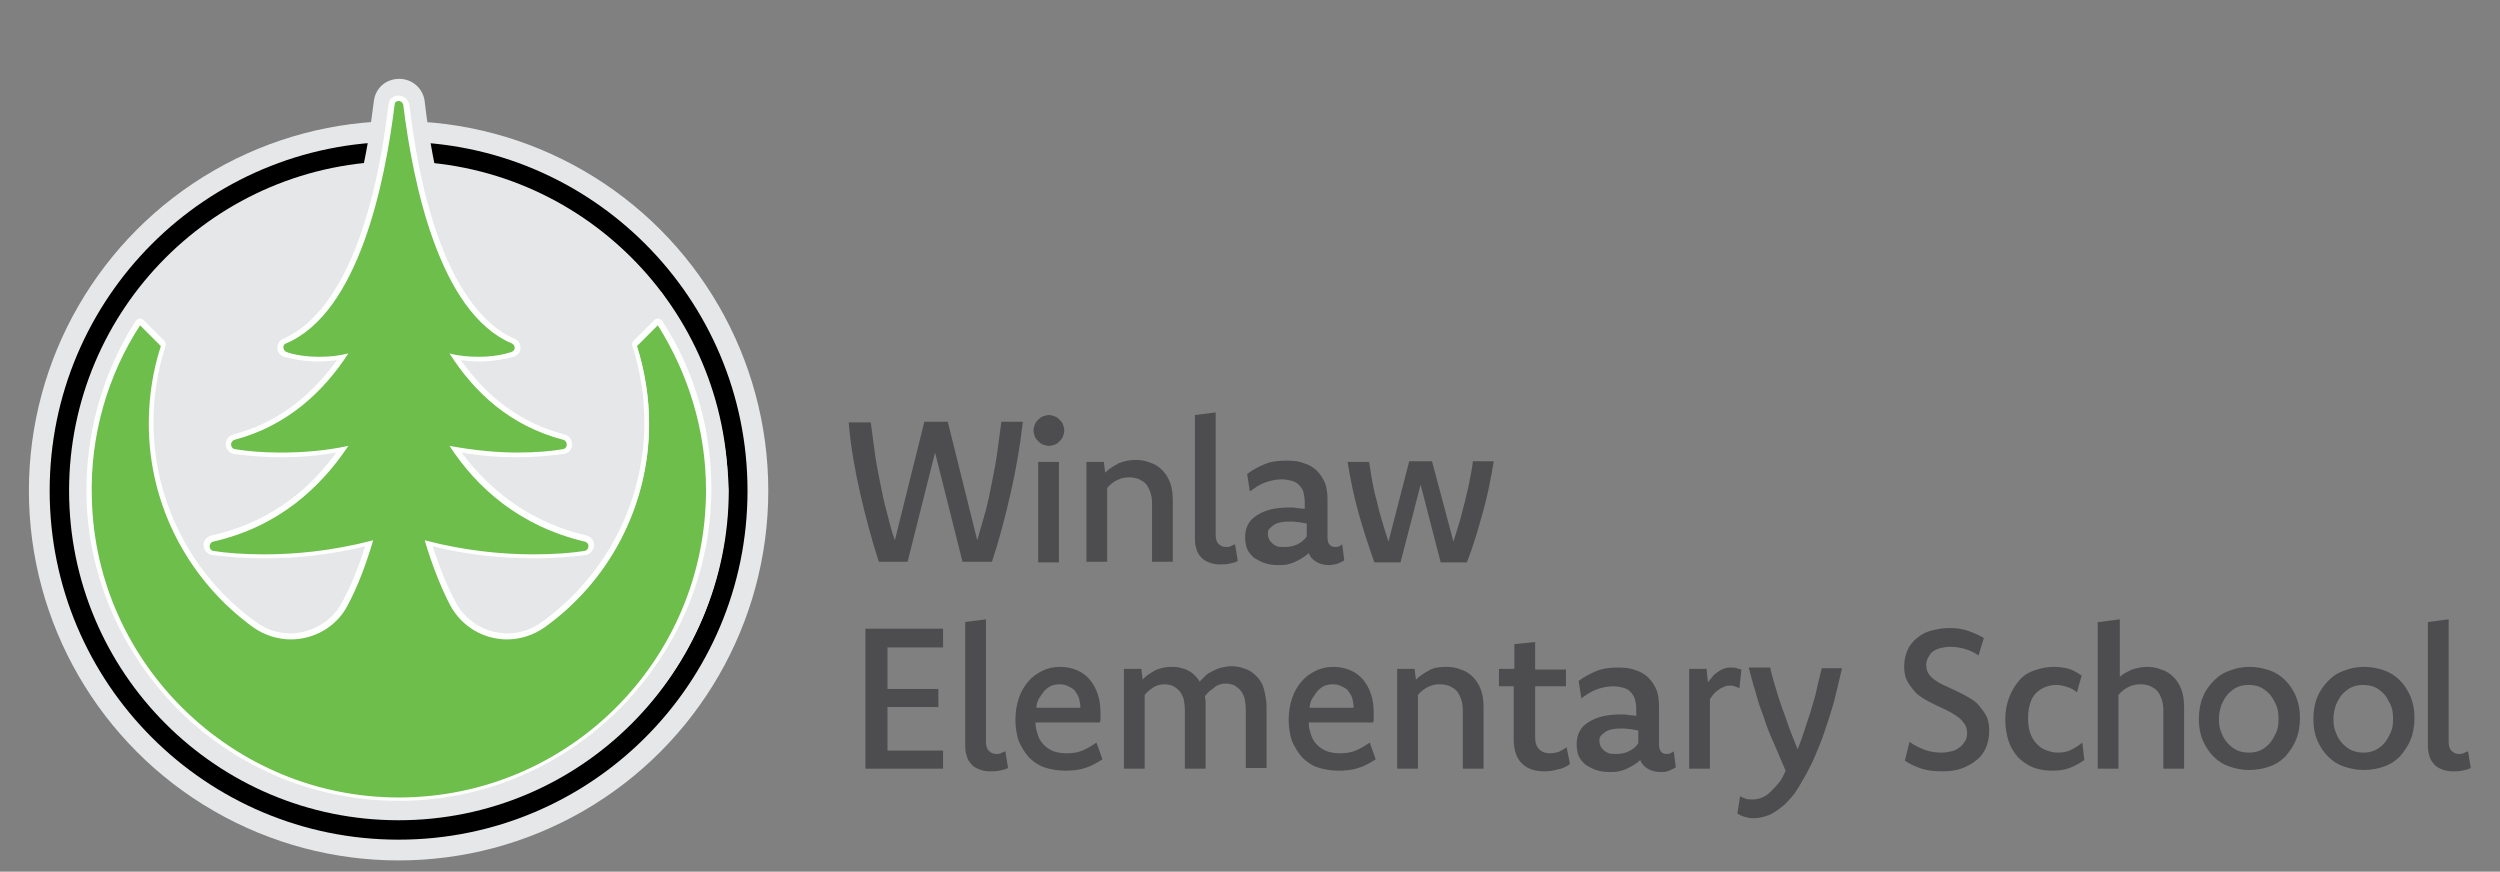
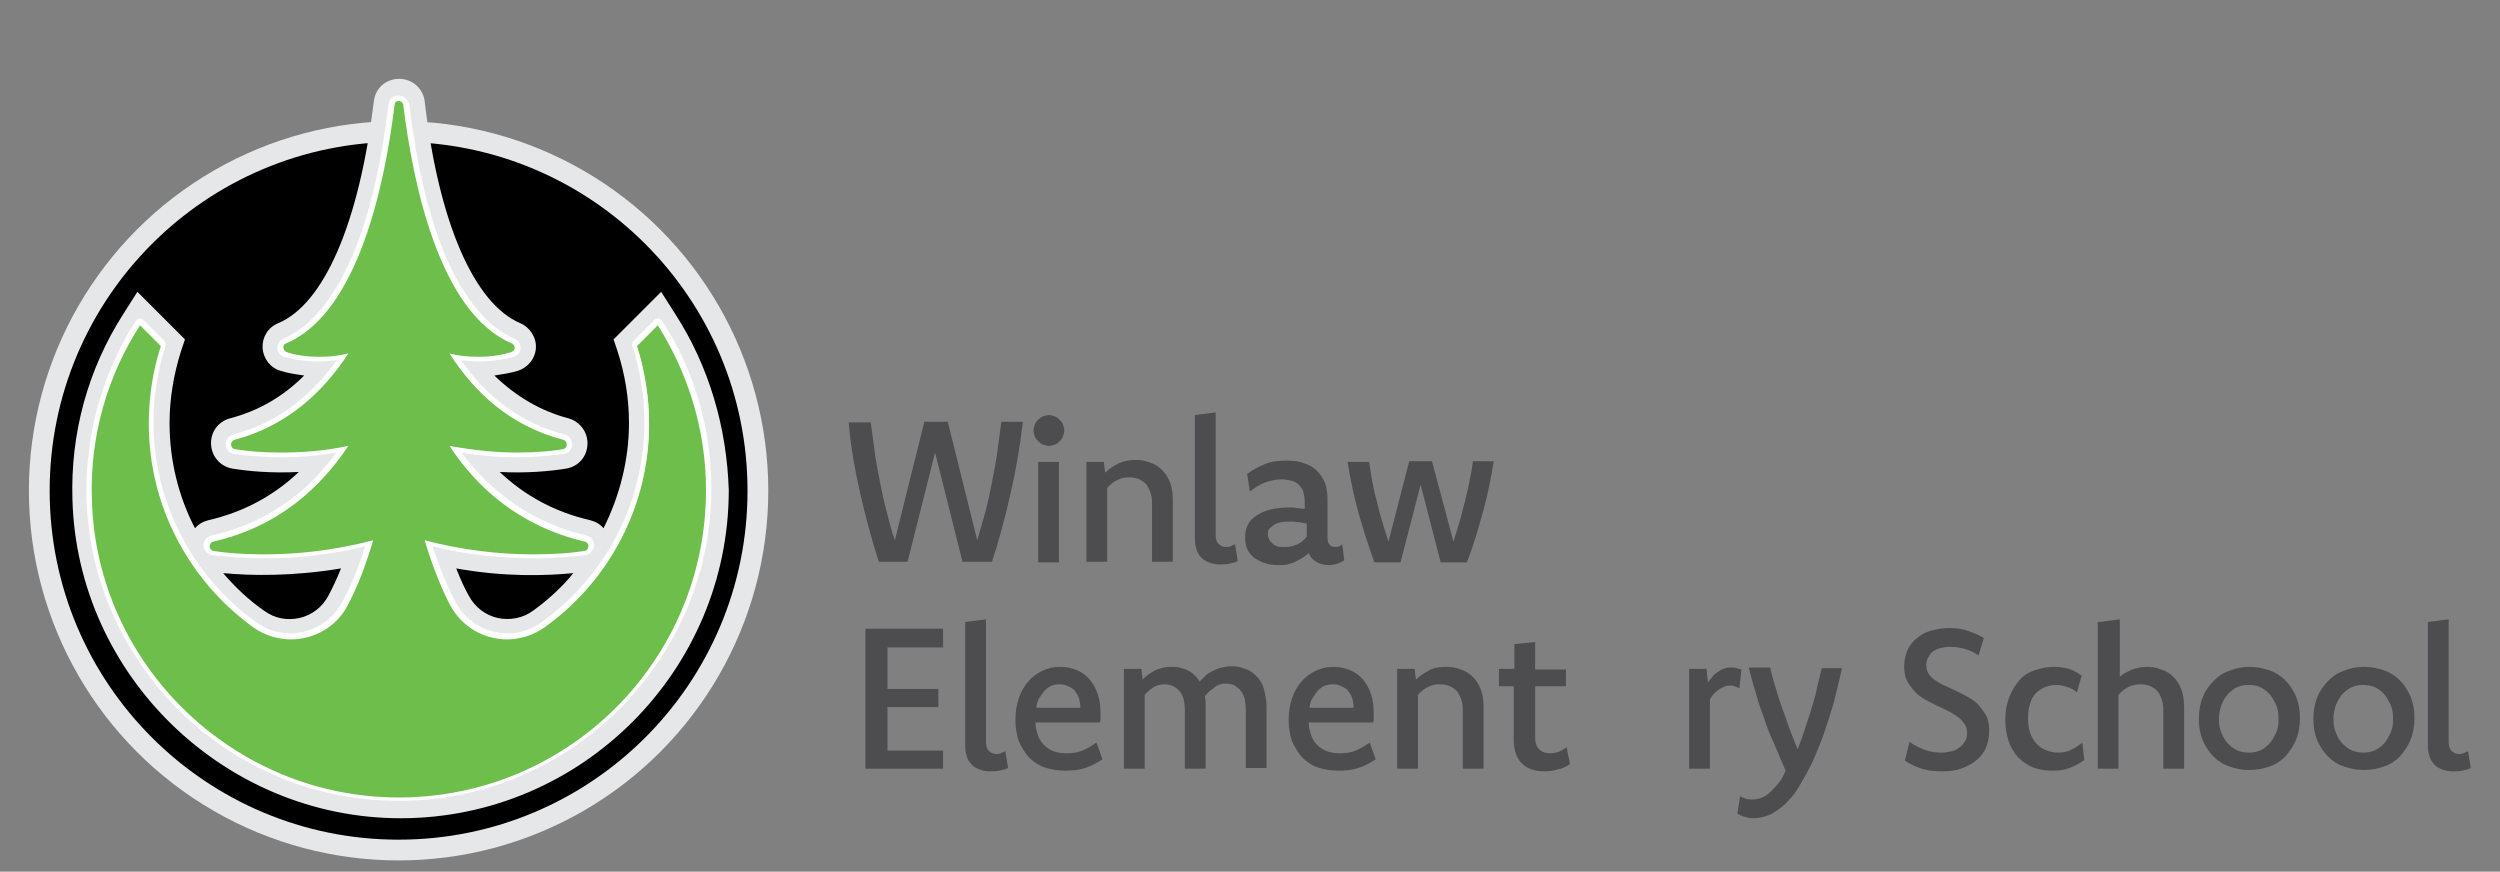
<svg xmlns="http://www.w3.org/2000/svg" width="261px" height="91px" viewBox="0 0 261 91" version="1.1">
  <rect x="0" y="0" width="261" height="91" fill="#808080" stroke="none" />
  <title>winlaw_logo</title>
  <desc>Created with Sketch.</desc>
  <g id="Page-1" stroke="none" stroke-width="1" fill="none" fill-rule="evenodd">
    <g id="Schools" transform="translate(-981, -2897)" fill-rule="nonzero">
      <g id="winlaw_logo" transform="translate(983.528, 2904.812)">
        <g id="Group">
          <circle id="Oval" fill="#E6E7E8" cx="39.085" cy="43.421" r="38.596" />
          <circle id="Oval" fill="#000000" cx="39.085" cy="43.421" r="36.428" />
-           <circle id="Oval" fill="#E6E7E8" cx="39.085" cy="43.421" r="34.401" />
          <path d="M67.963,24.962 L66.494,22.654 L61.53,27.619 L61.949,28.877 C62.719,31.254 63.138,33.772 63.138,36.359 C63.138,40.204 62.159,43.98 60.481,47.336 C60.131,46.917 59.642,46.637 59.083,46.497 C55.447,45.658 52.3,43.98 49.643,41.463 C52.44,41.603 54.818,41.393 56.566,41.113 C57.824,40.903 58.733,39.924 58.803,38.596 C58.873,37.337 58.034,36.219 56.845,35.869 C53.909,35.1 51.321,33.562 49.084,31.394 C49.993,31.254 50.832,31.115 51.531,30.905 C52.58,30.555 53.349,29.646 53.419,28.527 C53.489,27.409 52.79,26.36 51.811,25.94 C46.986,23.913 43.281,15.452 41.812,2.797 C41.672,1.468 40.554,0.42 39.155,0.42 C39.155,0.42 39.155,0.42 39.155,0.42 C37.757,0.42 36.638,1.398 36.498,2.797 C34.96,15.452 31.324,23.913 26.5,25.94 C25.451,26.36 24.822,27.409 24.892,28.527 C24.962,29.646 25.731,30.625 26.779,30.905 C27.409,31.115 28.248,31.254 29.227,31.394 C26.989,33.632 24.402,35.1 21.466,35.869 C20.207,36.219 19.438,37.337 19.508,38.596 C19.578,39.855 20.487,40.903 21.745,41.113 C23.493,41.393 25.871,41.603 28.667,41.463 C26.01,43.98 22.864,45.658 19.228,46.497 C18.669,46.637 18.179,46.917 17.83,47.336 C16.082,43.98 15.173,40.204 15.173,36.359 C15.173,33.841 15.592,31.324 16.361,28.877 L16.781,27.619 L11.817,22.654 L10.348,24.962 C6.642,30.765 4.825,37.407 5.034,44.329 C5.524,62.719 20.906,77.612 39.295,77.612 C39.365,77.612 39.365,77.612 39.435,77.612 C58.244,77.542 73.556,62.159 73.556,43.351 C73.346,36.848 71.528,30.485 67.963,24.962 Z M53.139,55.936 C52.091,56.705 50.762,56.985 49.434,56.705 C48.175,56.426 47.056,55.587 46.427,54.398 C45.938,53.559 45.518,52.58 45.099,51.531 C50.133,52.44 54.468,52.3 57.335,52.021 C56.146,53.489 54.678,54.818 53.139,55.936 Z M33.072,51.531 C32.653,52.58 32.233,53.489 31.744,54.398 C31.115,55.587 29.996,56.426 28.737,56.705 C27.479,56.985 26.15,56.775 25.031,55.936 C23.423,54.818 22.025,53.489 20.766,52.021 C23.703,52.3 28.038,52.37 33.072,51.531 Z" id="Shape" fill="#E6E7E8" />
          <path d="M39.085,75.724 C21.745,75.724 7.202,61.6 6.782,44.26 C6.573,37.757 8.321,31.464 11.817,26.01 C11.886,25.94 11.956,25.871 12.026,25.871 C12.026,25.871 12.026,25.871 12.026,25.871 C12.096,25.871 12.166,25.871 12.236,25.94 L14.404,28.108 C14.474,28.178 14.474,28.318 14.474,28.388 C13.634,30.975 13.215,33.702 13.215,36.428 C13.215,44.749 17.27,52.65 24.053,57.474 C25.171,58.244 26.43,58.663 27.828,58.663 C30.206,58.663 32.443,57.335 33.562,55.237 C34.541,53.489 35.38,51.321 36.079,48.944 C32.513,49.853 28.807,50.273 25.101,50.273 C23.283,50.273 21.466,50.133 19.718,49.923 C19.368,49.853 19.088,49.573 19.088,49.224 C19.088,48.874 19.298,48.525 19.648,48.455 C25.311,47.126 29.856,43.98 33.212,39.085 C31.045,39.505 28.877,39.715 26.779,39.715 C25.171,39.715 23.563,39.575 22.025,39.365 C21.675,39.295 21.396,39.016 21.396,38.666 C21.396,38.316 21.605,37.967 21.955,37.897 C26.57,36.708 30.415,33.841 33.352,29.506 C32.513,29.646 31.744,29.716 30.905,29.716 C29.367,29.716 28.108,29.436 27.339,29.227 C27.059,29.157 26.849,28.877 26.779,28.527 C26.779,28.178 26.919,27.898 27.269,27.758 C34.82,24.612 37.477,10.908 38.456,3.076 C38.526,2.657 38.806,2.377 39.225,2.377 C39.645,2.377 39.924,2.657 39.994,3.076 C40.903,10.908 43.63,24.612 51.182,27.758 C51.461,27.898 51.671,28.178 51.671,28.527 C51.671,28.877 51.461,29.087 51.112,29.227 C50.343,29.436 49.084,29.716 47.546,29.716 C46.707,29.716 45.938,29.646 45.099,29.506 C48.035,33.841 51.811,36.708 56.496,37.897 C56.845,37.967 57.055,38.316 57.055,38.666 C57.055,39.016 56.775,39.295 56.426,39.365 C54.887,39.575 53.279,39.715 51.671,39.715 C49.504,39.715 47.336,39.505 45.238,39.085 C48.595,43.98 53.209,47.126 58.803,48.455 C59.153,48.525 59.432,48.874 59.362,49.224 C59.362,49.573 59.083,49.853 58.733,49.923 C56.985,50.133 55.237,50.273 53.349,50.273 C49.643,50.273 46.008,49.783 42.372,48.944 C43.071,51.321 43.98,53.489 44.889,55.237 C46.008,57.335 48.245,58.663 50.622,58.663 C51.951,58.663 53.279,58.244 54.398,57.474 C61.18,52.58 65.236,44.749 65.236,36.428 C65.236,33.702 64.816,30.975 63.977,28.388 C63.977,28.318 63.977,28.178 64.047,28.108 L66.215,25.94 C66.284,25.871 66.354,25.871 66.424,25.871 C66.424,25.871 66.424,25.871 66.424,25.871 C66.494,25.871 66.564,25.94 66.634,26.01 C69.92,31.184 71.668,37.198 71.668,43.351 C71.668,61.11 57.195,75.584 39.435,75.654 L39.085,75.654 L39.085,75.724 Z" id="Path" fill="#6DBE4B" />
          <path d="M39.085,2.727 C39.295,2.727 39.505,2.867 39.575,3.146 C40.554,11.117 43.281,24.822 50.902,28.038 C51.321,28.248 51.321,28.807 50.832,28.947 C49.993,29.227 48.804,29.436 47.406,29.436 C46.497,29.436 45.448,29.367 44.399,29.087 C46.986,33.142 50.692,36.638 56.286,38.107 C56.775,38.246 56.775,39.016 56.216,39.085 C55.027,39.295 53.419,39.435 51.461,39.435 C49.434,39.435 47.056,39.225 44.399,38.736 C47.266,43.141 51.741,47.126 58.523,48.734 C59.083,48.874 59.013,49.643 58.453,49.713 C57.125,49.923 55.307,50.063 53.139,50.063 C49.993,50.063 46.077,49.713 41.812,48.595 C42.512,50.972 43.421,53.349 44.469,55.377 C45.728,57.684 48.035,58.943 50.413,58.943 C51.741,58.943 53.139,58.523 54.328,57.684 C60.971,52.93 65.236,45.169 65.236,36.428 C65.236,33.562 64.746,30.835 63.977,28.318 L66.145,26.15 C69.291,31.115 71.179,37.058 71.179,43.351 C71.179,61.04 56.915,75.374 39.225,75.444 C39.155,75.444 39.155,75.444 39.085,75.444 C21.815,75.444 7.481,61.53 7.062,44.26 C6.852,37.617 8.74,31.324 12.096,26.15 L14.264,28.318 C13.425,30.905 13.005,33.632 13.005,36.428 C13.005,45.169 17.34,52.93 23.913,57.684 C25.101,58.523 26.5,58.943 27.828,58.943 C30.206,58.943 32.583,57.684 33.772,55.377 C34.89,53.279 35.729,50.972 36.428,48.595 C32.163,49.713 28.248,50.063 25.101,50.063 C22.934,50.063 21.116,49.923 19.787,49.713 C19.228,49.643 19.228,48.874 19.718,48.734 C26.5,47.196 30.905,43.141 33.841,38.736 C31.254,39.295 28.807,39.435 26.779,39.435 C24.892,39.435 23.283,39.295 22.025,39.085 C21.466,39.016 21.466,38.246 21.955,38.107 C27.479,36.638 31.254,33.072 33.841,29.087 C32.723,29.367 31.744,29.436 30.835,29.436 C29.367,29.436 28.178,29.227 27.409,28.947 C26.989,28.807 26.919,28.178 27.339,28.038 C34.96,24.822 37.687,11.117 38.666,3.146 C38.666,2.867 38.876,2.727 39.085,2.727 M39.085,2.168 C38.526,2.168 38.107,2.517 38.037,3.076 C35.869,21.256 30.206,26.22 27.059,27.549 C26.64,27.688 26.43,28.108 26.43,28.527 C26.43,28.947 26.71,29.297 27.129,29.436 C27.898,29.646 29.157,29.926 30.765,29.926 C31.394,29.926 32.023,29.856 32.653,29.786 C29.786,33.772 26.15,36.428 21.815,37.547 C21.326,37.687 21.046,38.107 21.046,38.596 C21.046,39.085 21.466,39.505 21.885,39.575 C23.423,39.785 25.031,39.924 26.71,39.924 C28.667,39.924 30.625,39.785 32.583,39.435 C29.297,43.98 24.892,46.917 19.508,48.105 C19.018,48.245 18.669,48.665 18.739,49.154 C18.739,49.643 19.158,50.063 19.648,50.133 C21.396,50.343 23.214,50.482 25.031,50.482 C28.597,50.482 32.163,50.063 35.589,49.224 C34.89,51.461 34.121,53.349 33.212,55.027 C32.163,57.055 29.996,58.314 27.758,58.314 C26.5,58.314 25.241,57.894 24.192,57.125 C17.48,52.3 13.495,44.539 13.495,36.289 C13.495,33.562 13.914,30.905 14.753,28.318 C14.823,28.108 14.753,27.898 14.613,27.758 L12.446,25.591 C12.376,25.521 12.236,25.451 12.096,25.451 C12.096,25.451 12.026,25.451 12.026,25.451 C11.886,25.451 11.747,25.591 11.607,25.731 C8.111,31.254 6.363,37.617 6.503,44.12 C6.712,52.58 10.278,60.551 16.361,66.564 C22.514,72.507 30.555,75.794 39.085,75.794 L39.225,75.794 C57.125,75.724 71.738,61.11 71.738,43.211 C71.738,36.988 69.99,30.905 66.634,25.731 C66.564,25.591 66.424,25.521 66.215,25.451 C66.215,25.451 66.145,25.451 66.145,25.451 C66.005,25.451 65.865,25.521 65.795,25.591 L63.627,27.758 C63.488,27.898 63.418,28.108 63.488,28.318 C64.327,30.905 64.746,33.562 64.746,36.289 C64.746,44.539 60.761,52.3 54.048,57.125 C53,57.894 51.741,58.314 50.482,58.314 C48.175,58.314 46.077,57.055 45.029,55.027 C44.12,53.349 43.351,51.391 42.651,49.224 C46.077,50.063 49.643,50.482 53.209,50.482 C55.097,50.482 56.915,50.343 58.593,50.133 C59.083,50.063 59.432,49.643 59.502,49.154 C59.502,48.665 59.222,48.245 58.733,48.105 C53.349,46.847 49.014,43.91 45.658,39.435 C47.616,39.785 49.573,39.924 51.531,39.924 C53.209,39.924 54.818,39.785 56.356,39.575 C56.845,39.505 57.195,39.085 57.195,38.596 C57.195,38.107 56.915,37.687 56.426,37.547 C52.021,36.428 48.385,33.772 45.588,29.786 C46.217,29.856 46.847,29.926 47.476,29.926 C49.014,29.926 50.273,29.646 51.112,29.436 C51.531,29.297 51.811,28.947 51.811,28.527 C51.811,28.108 51.601,27.688 51.182,27.549 C48.035,26.22 42.372,21.256 40.204,3.076 C40.064,2.587 39.645,2.168 39.085,2.168 L39.085,2.168 Z" id="Shape" fill="#FFFFFF" />
        </g>
        <g id="Group" transform="translate(86.002, 34.96)" fill="#4D4D4F">
          <g transform="translate(1.398, 21.675)">
            <polygon id="Path" points="8.53 3.146 2.727 3.146 2.727 7.481 8.041 7.481 8.041 9.369 2.727 9.369 2.727 13.914 8.53 13.914 8.53 15.802 0.42 15.802 0.42 1.189 8.53 1.189" />
            <path d="M13.005,12.935 C13.005,13.355 13.075,13.704 13.285,13.914 C13.495,14.124 13.704,14.264 14.054,14.264 C14.264,14.264 14.404,14.264 14.543,14.194 C14.683,14.124 14.823,14.054 15.033,13.984 L15.313,15.732 C15.033,15.872 14.753,15.942 14.404,16.012 C14.054,16.082 13.774,16.082 13.425,16.082 C13.005,16.082 12.656,16.012 12.306,15.872 C11.956,15.732 11.677,15.592 11.467,15.313 C11.257,15.103 11.047,14.753 10.977,14.404 C10.838,14.054 10.838,13.634 10.838,13.145 L10.838,0.489 L13.005,0.21 L13.005,12.935 Z" id="Path" />
            <path d="M25.171,14.823 C24.612,15.173 24.053,15.522 23.353,15.732 C22.724,15.942 22.025,16.012 21.256,16.012 C20.487,16.012 19.718,15.872 19.088,15.662 C18.459,15.452 17.9,15.033 17.48,14.613 C17.061,14.124 16.711,13.565 16.431,12.935 C16.222,12.306 16.082,11.537 16.082,10.698 C16.082,9.859 16.222,9.09 16.431,8.46 C16.641,7.831 16.991,7.202 17.41,6.712 C17.83,6.223 18.319,5.873 18.878,5.594 C19.438,5.314 20.067,5.174 20.766,5.174 C21.396,5.174 22.025,5.314 22.514,5.524 C23.004,5.733 23.493,6.083 23.843,6.503 C24.192,6.922 24.472,7.412 24.682,8.041 C24.892,8.67 24.962,9.299 24.962,10.069 C24.962,10.278 24.962,10.418 24.962,10.558 C24.962,10.698 24.962,10.838 24.892,10.977 L18.179,10.977 L18.179,11.047 C18.179,11.537 18.319,11.956 18.459,12.376 C18.599,12.795 18.809,13.075 19.088,13.355 C19.368,13.634 19.718,13.844 20.067,13.984 C20.487,14.124 20.906,14.194 21.396,14.194 C22.025,14.194 22.584,14.124 23.074,13.914 C23.563,13.704 24.053,13.425 24.542,13.075 L25.171,14.823 Z M22.864,9.439 C22.864,9.09 22.794,8.74 22.724,8.46 C22.654,8.181 22.444,7.901 22.305,7.691 C22.165,7.481 21.885,7.342 21.605,7.202 C21.326,7.062 21.046,6.992 20.696,6.992 C20.347,6.992 20.067,7.062 19.857,7.132 C19.578,7.272 19.368,7.412 19.158,7.621 C18.948,7.831 18.809,8.111 18.599,8.39 C18.389,8.67 18.319,9.02 18.249,9.439 L22.864,9.439 Z" id="Shape" />
            <path d="M27.479,5.384 L29.227,5.384 L29.367,6.503 C29.716,6.083 30.206,5.803 30.695,5.524 C31.184,5.314 31.744,5.174 32.303,5.174 C32.653,5.174 32.932,5.174 33.212,5.244 C33.492,5.314 33.772,5.384 34.051,5.524 C34.331,5.664 34.541,5.803 34.75,6.013 C34.96,6.223 35.17,6.433 35.31,6.712 C35.52,6.503 35.729,6.293 35.939,6.083 C36.149,5.873 36.428,5.733 36.708,5.594 C36.988,5.454 37.268,5.314 37.617,5.244 C37.967,5.174 38.246,5.104 38.596,5.104 C39.085,5.104 39.575,5.174 40.064,5.384 C40.554,5.524 40.903,5.803 41.253,6.153 C41.603,6.503 41.882,6.922 42.022,7.481 C42.162,8.041 42.302,8.67 42.302,9.369 L42.302,15.732 L40.134,15.732 L40.134,9.649 C40.134,9.16 40.064,8.74 39.994,8.39 C39.855,8.041 39.715,7.761 39.505,7.551 C39.295,7.342 39.085,7.202 38.876,7.062 C38.596,6.992 38.386,6.922 38.107,6.922 C37.897,6.922 37.687,6.922 37.477,6.992 C37.268,7.062 37.058,7.132 36.918,7.272 C36.778,7.412 36.568,7.551 36.359,7.691 C36.219,7.831 36.009,8.041 35.869,8.251 C35.869,8.46 35.939,8.6 35.939,8.81 C35.939,9.02 35.939,9.229 35.939,9.439 L35.939,15.802 L33.772,15.802 L33.772,9.719 C33.772,9.229 33.702,8.81 33.632,8.46 C33.492,8.111 33.352,7.831 33.142,7.621 C32.932,7.412 32.723,7.272 32.443,7.132 C32.163,7.062 31.954,6.992 31.674,6.992 C31.324,6.992 30.905,7.062 30.555,7.272 C30.206,7.481 29.856,7.761 29.576,8.111 L29.576,15.802 L27.409,15.802 L27.409,5.384 L27.479,5.384 Z" id="Path" />
            <path d="M53.699,14.823 C53.139,15.173 52.58,15.522 51.881,15.732 C51.252,15.942 50.552,16.012 49.783,16.012 C49.014,16.012 48.245,15.872 47.616,15.662 C46.986,15.452 46.427,15.033 46.008,14.613 C45.588,14.124 45.238,13.565 44.959,12.935 C44.749,12.306 44.609,11.537 44.609,10.698 C44.609,9.859 44.749,9.09 44.959,8.46 C45.169,7.831 45.518,7.202 45.938,6.712 C46.357,6.223 46.847,5.873 47.406,5.594 C47.965,5.314 48.595,5.174 49.294,5.174 C49.923,5.174 50.552,5.314 51.042,5.524 C51.531,5.733 52.021,6.083 52.37,6.503 C52.72,6.922 53,7.412 53.209,8.041 C53.419,8.67 53.489,9.299 53.489,10.069 C53.489,10.278 53.489,10.418 53.489,10.558 C53.489,10.698 53.489,10.838 53.419,10.977 L46.707,10.977 L46.707,11.047 C46.707,11.537 46.847,11.956 46.986,12.376 C47.126,12.795 47.336,13.075 47.616,13.355 C47.895,13.634 48.245,13.844 48.595,13.984 C49.014,14.124 49.434,14.194 49.923,14.194 C50.552,14.194 51.112,14.124 51.601,13.914 C52.091,13.704 52.58,13.425 53.07,13.075 L53.699,14.823 Z M51.391,9.439 C51.391,9.09 51.321,8.74 51.252,8.46 C51.182,8.181 50.972,7.901 50.832,7.691 C50.692,7.481 50.413,7.342 50.133,7.202 C49.853,7.062 49.573,6.992 49.224,6.992 C48.874,6.992 48.595,7.062 48.385,7.132 C48.105,7.272 47.895,7.412 47.686,7.621 C47.476,7.831 47.336,8.111 47.126,8.39 C46.917,8.67 46.847,9.02 46.777,9.439 L51.391,9.439 Z" id="Shape" />
            <path d="M56.006,5.384 L57.754,5.384 L57.894,6.503 C58.314,6.083 58.803,5.803 59.292,5.524 C59.782,5.244 60.411,5.174 61.04,5.174 C61.6,5.174 62.089,5.244 62.579,5.454 C63.068,5.594 63.488,5.873 63.837,6.223 C64.187,6.573 64.467,6.992 64.676,7.551 C64.886,8.111 64.956,8.74 64.956,9.439 L64.956,15.802 L62.788,15.802 L62.788,9.719 C62.788,9.229 62.719,8.81 62.579,8.46 C62.439,8.111 62.299,7.831 62.089,7.621 C61.879,7.412 61.6,7.272 61.32,7.132 C61.04,7.062 60.761,6.992 60.411,6.992 C59.992,6.992 59.572,7.062 59.153,7.272 C58.733,7.481 58.383,7.761 58.104,8.111 L58.104,15.802 L55.936,15.802 L55.936,5.384 L56.006,5.384 Z" id="Path" />
            <path d="M66.564,7.132 L66.564,5.384 L68.172,5.384 L68.172,2.797 L70.34,2.587 L70.34,5.454 L73.556,5.454 L73.556,7.202 L70.34,7.202 L70.34,12.516 C70.34,13.075 70.48,13.495 70.759,13.774 C71.039,14.054 71.389,14.194 71.878,14.194 C72.228,14.194 72.507,14.124 72.787,14.054 C73.067,13.914 73.346,13.774 73.626,13.565 L73.976,15.313 C73.626,15.592 73.207,15.802 72.717,15.872 C72.228,16.012 71.808,16.082 71.319,16.082 C70.27,16.082 69.501,15.802 68.941,15.243 C68.382,14.683 68.102,13.844 68.102,12.725 L68.102,7.202 L66.564,7.202 L66.564,7.132 Z" id="Path" />
-             <path d="M74.885,6.642 C75.444,6.223 76.073,5.873 76.772,5.594 C77.472,5.314 78.241,5.244 79.08,5.244 C79.709,5.244 80.338,5.314 80.828,5.524 C81.317,5.664 81.807,5.943 82.156,6.293 C82.506,6.642 82.786,7.062 82.995,7.551 C83.205,8.041 83.275,8.67 83.275,9.439 L83.275,13.285 C83.275,13.914 83.555,14.264 84.044,14.264 C84.184,14.264 84.394,14.264 84.464,14.194 C84.604,14.124 84.743,14.054 84.813,13.984 L85.023,15.662 C84.813,15.802 84.604,15.872 84.324,16.012 C84.044,16.152 83.765,16.152 83.415,16.152 C82.856,16.152 82.436,16.012 82.086,15.802 C81.737,15.592 81.457,15.313 81.317,14.893 C81.108,15.103 80.898,15.243 80.688,15.382 C80.478,15.522 80.199,15.662 79.919,15.802 C79.639,15.942 79.36,16.012 79.08,16.082 C78.8,16.152 78.451,16.152 78.101,16.152 C77.542,16.152 77.122,16.082 76.703,15.942 C76.283,15.802 75.933,15.592 75.584,15.382 C75.304,15.103 75.024,14.823 74.885,14.474 C74.745,14.124 74.675,13.704 74.675,13.285 C74.675,12.795 74.745,12.376 74.955,11.956 C75.164,11.537 75.444,11.257 75.864,10.977 C76.283,10.698 76.772,10.488 77.332,10.348 C77.891,10.208 78.59,10.138 79.29,10.138 C79.569,10.138 79.849,10.138 80.129,10.208 C80.408,10.208 80.618,10.278 80.898,10.278 L80.898,9.649 C80.898,9.229 80.828,8.81 80.758,8.53 C80.618,8.181 80.478,7.971 80.269,7.761 C80.059,7.551 79.779,7.412 79.499,7.342 C79.22,7.272 78.87,7.202 78.52,7.202 C77.891,7.202 77.262,7.342 76.703,7.551 C76.143,7.761 75.654,8.111 75.164,8.46 L74.885,6.642 Z M81.108,11.817 C80.828,11.747 80.618,11.747 80.338,11.677 C80.059,11.677 79.849,11.607 79.569,11.607 C79.15,11.607 78.8,11.607 78.451,11.677 C78.101,11.747 77.891,11.817 77.681,11.956 C77.472,12.096 77.332,12.236 77.192,12.376 C77.052,12.516 77.052,12.725 77.052,12.935 C77.052,13.145 77.122,13.355 77.192,13.495 C77.262,13.634 77.402,13.774 77.542,13.914 C77.681,14.054 77.891,14.124 78.031,14.194 C78.241,14.264 78.451,14.264 78.73,14.264 C79.29,14.264 79.709,14.194 80.129,13.984 C80.548,13.774 80.898,13.495 81.108,13.145 L81.108,11.817 L81.108,11.817 Z" id="Shape" />
            <path d="M86.491,5.384 L88.239,5.384 L88.379,6.782 C88.589,6.503 88.799,6.293 88.939,6.083 C89.148,5.873 89.358,5.733 89.568,5.594 C89.778,5.454 89.987,5.384 90.197,5.314 C90.407,5.244 90.617,5.244 90.826,5.244 C91.036,5.244 91.246,5.244 91.386,5.314 C91.526,5.384 91.735,5.384 91.875,5.454 L91.666,7.412 C91.526,7.342 91.386,7.272 91.176,7.202 C90.966,7.132 90.826,7.132 90.687,7.132 C90.547,7.132 90.337,7.132 90.197,7.202 C90.057,7.272 89.848,7.342 89.708,7.412 C89.498,7.551 89.358,7.691 89.148,7.831 C88.939,8.041 88.799,8.251 88.589,8.53 L88.589,15.802 L86.421,15.802 L86.421,5.384 L86.491,5.384 Z" id="Path" />
            <path d="M102.363,5.384 C102.154,6.223 101.944,7.132 101.734,8.041 C101.524,8.95 101.245,9.859 100.965,10.698 C100.685,11.537 100.406,12.446 100.056,13.285 C99.706,14.124 99.427,14.893 99.007,15.662 C98.588,16.501 98.168,17.2 97.749,17.9 C97.329,18.599 96.84,19.088 96.35,19.578 C95.861,19.997 95.371,20.347 94.812,20.626 C94.253,20.836 93.693,20.976 93.134,20.976 C92.784,20.976 92.505,20.906 92.225,20.836 C91.945,20.766 91.666,20.626 91.456,20.487 L91.735,18.669 C91.945,18.809 92.155,18.878 92.365,18.948 C92.574,19.018 92.854,19.018 93.064,19.018 C93.414,19.018 93.693,18.948 94.043,18.809 C94.392,18.669 94.672,18.459 94.952,18.179 C95.231,17.9 95.511,17.62 95.791,17.27 C96.07,16.921 96.28,16.501 96.49,16.012 C96.07,15.033 95.651,14.054 95.231,13.075 C94.812,12.166 94.462,11.257 94.183,10.348 C93.833,9.439 93.553,8.6 93.344,7.761 C93.064,6.922 92.854,6.083 92.644,5.244 L94.882,5.244 C95.022,5.943 95.231,6.642 95.441,7.342 C95.651,8.041 95.861,8.74 96.14,9.509 C96.42,10.208 96.63,10.908 96.91,11.677 C97.189,12.446 97.469,13.075 97.749,13.774 C98.028,13.075 98.308,12.306 98.518,11.607 C98.727,10.908 99.007,10.208 99.217,9.439 C99.427,8.74 99.636,8.041 99.776,7.342 C99.916,6.642 100.126,5.943 100.266,5.314 L102.363,5.314 L102.363,5.384 Z" id="Path" />
            <path d="M109.425,13.005 C109.915,13.355 110.474,13.634 111.033,13.844 C111.593,14.054 112.222,14.124 112.781,14.124 C113.131,14.124 113.551,14.054 113.83,13.984 C114.18,13.914 114.39,13.774 114.669,13.565 C114.879,13.425 115.089,13.145 115.229,12.935 C115.368,12.725 115.438,12.376 115.438,12.096 C115.438,11.747 115.368,11.397 115.159,11.117 C114.949,10.838 114.739,10.558 114.39,10.348 C114.11,10.138 113.76,9.929 113.341,9.719 C112.921,9.509 112.572,9.369 112.152,9.16 C111.733,8.95 111.313,8.74 110.964,8.53 C110.614,8.321 110.194,8.041 109.915,7.691 C109.635,7.342 109.355,6.992 109.146,6.573 C108.936,6.153 108.866,5.664 108.866,5.104 C108.866,4.475 109.006,3.916 109.216,3.426 C109.425,2.937 109.775,2.517 110.194,2.168 C110.614,1.818 111.103,1.538 111.663,1.398 C112.222,1.259 112.851,1.119 113.551,1.119 C114.25,1.119 114.879,1.189 115.508,1.398 C116.068,1.608 116.627,1.818 117.186,2.168 L116.627,3.985 C116.138,3.636 115.648,3.426 115.159,3.286 C114.669,3.146 114.11,3.076 113.62,3.076 C113.271,3.076 112.991,3.146 112.642,3.216 C112.362,3.286 112.082,3.426 111.872,3.566 C111.663,3.706 111.523,3.916 111.383,4.195 C111.243,4.405 111.173,4.685 111.173,4.964 C111.173,5.314 111.243,5.664 111.453,5.943 C111.663,6.223 111.872,6.433 112.222,6.642 C112.502,6.852 112.921,7.062 113.271,7.202 C113.69,7.412 114.04,7.551 114.46,7.761 C114.879,7.971 115.299,8.181 115.648,8.39 C115.998,8.6 116.417,8.88 116.697,9.229 C116.977,9.579 117.256,9.929 117.466,10.348 C117.676,10.768 117.746,11.327 117.746,11.886 C117.746,12.516 117.606,13.145 117.396,13.634 C117.186,14.124 116.837,14.613 116.347,14.963 C115.928,15.313 115.368,15.592 114.809,15.802 C114.18,16.012 113.551,16.082 112.851,16.082 C112.082,16.082 111.313,16.012 110.684,15.802 C110.055,15.592 109.425,15.313 108.936,14.963 L109.425,13.005 Z" id="Path" />
            <path d="M127.674,14.893 C127.185,15.243 126.696,15.522 126.136,15.732 C125.577,15.942 124.948,16.012 124.248,16.012 C123.549,16.012 122.85,15.872 122.291,15.662 C121.661,15.382 121.172,15.033 120.752,14.613 C120.333,14.124 119.983,13.565 119.773,12.935 C119.564,12.306 119.424,11.537 119.424,10.698 C119.424,9.789 119.564,9.02 119.843,8.321 C120.123,7.621 120.473,7.062 120.892,6.573 C121.312,6.083 121.871,5.733 122.5,5.524 C123.13,5.314 123.759,5.174 124.458,5.174 C125.017,5.174 125.577,5.244 126.066,5.384 C126.556,5.524 126.975,5.803 127.395,6.083 L126.905,7.831 C126.556,7.551 126.206,7.342 125.857,7.272 C125.507,7.132 125.087,7.062 124.738,7.062 C124.388,7.062 123.969,7.132 123.619,7.272 C123.269,7.412 122.92,7.621 122.64,7.901 C122.361,8.181 122.151,8.53 122.011,9.02 C121.871,9.439 121.801,9.999 121.801,10.558 C121.801,11.117 121.871,11.607 122.011,12.026 C122.151,12.446 122.361,12.865 122.64,13.145 C122.92,13.425 123.2,13.704 123.619,13.844 C123.969,13.984 124.388,14.124 124.878,14.124 C125.437,14.124 125.857,14.054 126.276,13.844 C126.696,13.634 127.045,13.425 127.465,13.075 L127.674,14.893 Z" id="Path" />
            <path d="M129.213,0.489 L131.38,0.21 L131.38,6.223 C131.73,5.873 132.219,5.664 132.639,5.454 C133.128,5.314 133.618,5.174 134.177,5.174 C134.736,5.174 135.226,5.244 135.715,5.454 C136.205,5.594 136.624,5.873 136.974,6.223 C137.323,6.573 137.603,6.992 137.813,7.551 C138.023,8.111 138.093,8.74 138.093,9.439 L138.093,15.802 L135.925,15.802 L135.925,9.719 C135.925,9.229 135.855,8.81 135.715,8.46 C135.575,8.111 135.436,7.831 135.226,7.621 C135.016,7.412 134.736,7.272 134.457,7.132 C134.177,7.062 133.897,6.992 133.548,6.992 C133.128,6.992 132.709,7.062 132.289,7.272 C131.87,7.481 131.52,7.761 131.24,8.111 L131.24,15.802 L129.073,15.802 L129.073,0.489 L129.213,0.489 Z" id="Path" />
            <path d="M144.945,5.174 C145.644,5.174 146.343,5.314 146.972,5.524 C147.602,5.733 148.161,6.083 148.651,6.573 C149.14,7.062 149.49,7.621 149.769,8.251 C150.049,8.95 150.189,9.649 150.189,10.488 C150.189,11.327 150.049,12.166 149.769,12.795 C149.49,13.495 149.07,14.054 148.651,14.543 C148.161,15.033 147.602,15.382 146.972,15.592 C146.343,15.802 145.644,15.942 144.875,15.942 C144.176,15.942 143.476,15.802 142.847,15.592 C142.218,15.382 141.659,15.033 141.169,14.543 C140.68,14.054 140.33,13.495 140.05,12.865 C139.771,12.236 139.631,11.467 139.631,10.628 C139.631,9.789 139.771,8.95 140.05,8.321 C140.33,7.621 140.75,7.062 141.239,6.573 C141.728,6.083 142.288,5.733 142.987,5.524 C143.476,5.314 144.176,5.174 144.945,5.174 Z M144.805,7.062 C144.385,7.062 144.036,7.132 143.686,7.272 C143.337,7.412 142.987,7.691 142.707,7.971 C142.428,8.251 142.218,8.67 142.008,9.09 C141.868,9.509 141.728,9.999 141.728,10.558 C141.728,11.187 141.798,11.677 142.008,12.096 C142.148,12.516 142.428,12.935 142.707,13.215 C142.987,13.495 143.337,13.774 143.686,13.914 C144.036,14.054 144.455,14.124 144.875,14.124 C145.294,14.124 145.644,14.054 145.994,13.914 C146.343,13.774 146.693,13.495 146.972,13.215 C147.252,12.935 147.462,12.516 147.672,12.096 C147.881,11.677 147.951,11.187 147.951,10.628 C147.951,9.999 147.881,9.509 147.672,9.09 C147.462,8.67 147.252,8.251 146.972,7.971 C146.693,7.691 146.343,7.412 145.994,7.272 C145.644,7.132 145.294,7.062 144.805,7.062 Z" id="Shape" />
            <path d="M156.901,5.174 C157.6,5.174 158.3,5.314 158.929,5.524 C159.558,5.733 160.117,6.083 160.607,6.573 C161.096,7.062 161.446,7.621 161.726,8.251 C162.005,8.95 162.145,9.649 162.145,10.488 C162.145,11.327 162.005,12.166 161.726,12.795 C161.446,13.495 161.026,14.054 160.607,14.543 C160.117,15.033 159.558,15.382 158.929,15.592 C158.3,15.802 157.6,15.942 156.831,15.942 C156.132,15.942 155.433,15.802 154.804,15.592 C154.174,15.382 153.615,15.033 153.125,14.543 C152.636,14.054 152.286,13.495 152.007,12.865 C151.727,12.236 151.587,11.467 151.587,10.628 C151.587,9.789 151.727,8.95 152.007,8.321 C152.286,7.621 152.706,7.062 153.195,6.573 C153.685,6.083 154.244,5.733 154.943,5.524 C155.433,5.314 156.132,5.174 156.901,5.174 Z M156.761,7.062 C156.342,7.062 155.992,7.132 155.643,7.272 C155.293,7.412 154.943,7.691 154.664,7.971 C154.384,8.251 154.174,8.67 153.964,9.09 C153.825,9.509 153.685,9.999 153.685,10.558 C153.685,11.187 153.755,11.677 153.964,12.096 C154.104,12.516 154.384,12.935 154.664,13.215 C154.943,13.495 155.293,13.774 155.643,13.914 C155.992,14.054 156.412,14.124 156.831,14.124 C157.251,14.124 157.6,14.054 157.95,13.914 C158.3,13.774 158.649,13.495 158.929,13.215 C159.209,12.935 159.418,12.516 159.628,12.096 C159.838,11.677 159.908,11.187 159.908,10.628 C159.908,9.999 159.838,9.509 159.628,9.09 C159.418,8.67 159.209,8.251 158.929,7.971 C158.649,7.691 158.3,7.412 157.95,7.272 C157.6,7.132 157.181,7.062 156.761,7.062 Z" id="Shape" />
            <path d="M165.711,12.935 C165.711,13.355 165.781,13.704 165.991,13.914 C166.201,14.124 166.41,14.264 166.76,14.264 C166.97,14.264 167.11,14.264 167.249,14.194 C167.389,14.124 167.529,14.054 167.739,13.984 L168.018,15.732 C167.739,15.872 167.459,15.942 167.11,16.012 C166.76,16.082 166.48,16.082 166.131,16.082 C165.711,16.082 165.362,16.012 165.012,15.872 C164.662,15.732 164.383,15.592 164.173,15.313 C163.963,15.103 163.753,14.753 163.683,14.404 C163.544,14.054 163.544,13.634 163.544,13.145 L163.544,0.489 L165.711,0.21 L165.711,12.935 Z" id="Path" />
          </g>
          <g>
            <path d="M18.249,1.328 C17.97,3.776 17.55,6.223 16.991,8.67 C16.431,11.117 15.802,13.565 15.033,15.872 L11.956,15.872 L9.09,4.475 L6.223,15.872 L3.216,15.872 C2.447,13.495 1.818,11.117 1.259,8.67 C0.699,6.223 0.28,3.776 0.07,1.328 L2.377,1.328 C2.517,2.377 2.657,3.426 2.797,4.475 C2.937,5.524 3.146,6.573 3.356,7.621 C3.566,8.67 3.776,9.719 4.055,10.698 C4.335,11.747 4.545,12.725 4.894,13.634 L7.971,1.259 L10.418,1.259 L13.495,13.634 C13.774,12.656 14.054,11.677 14.334,10.698 C14.613,9.719 14.823,8.6 15.033,7.551 C15.243,6.503 15.452,5.454 15.592,4.405 C15.732,3.356 15.872,2.307 16.012,1.259 L18.249,1.259 L18.249,1.328 Z" id="Path" />
            <path d="M20.976,0.559 C21.186,0.559 21.396,0.629 21.605,0.699 C21.815,0.769 21.955,0.909 22.095,1.049 C22.235,1.189 22.374,1.328 22.444,1.538 C22.514,1.748 22.584,1.958 22.584,2.168 C22.584,2.377 22.514,2.587 22.444,2.797 C22.374,3.007 22.235,3.146 22.095,3.286 C21.955,3.426 21.815,3.566 21.605,3.636 C21.396,3.706 21.186,3.776 20.976,3.776 C20.766,3.776 20.557,3.706 20.347,3.636 C20.137,3.566 19.997,3.426 19.857,3.286 C19.718,3.146 19.578,3.007 19.508,2.797 C19.438,2.587 19.368,2.377 19.368,2.168 C19.368,1.958 19.438,1.748 19.508,1.538 C19.578,1.328 19.718,1.189 19.857,1.049 C19.997,0.909 20.137,0.769 20.347,0.699 C20.557,0.629 20.766,0.559 20.976,0.559 Z M19.857,5.454 L22.025,5.454 L22.025,15.942 L19.857,15.942 L19.857,5.454 Z" id="Shape" />
            <path d="M24.962,5.454 L26.71,5.454 L26.849,6.573 C27.269,6.153 27.758,5.873 28.248,5.594 C28.807,5.384 29.367,5.244 29.996,5.244 C30.555,5.244 31.045,5.314 31.534,5.524 C32.023,5.664 32.443,5.943 32.793,6.293 C33.142,6.642 33.422,7.062 33.632,7.621 C33.841,8.181 33.911,8.81 33.911,9.509 L33.911,15.872 L31.744,15.872 L31.744,9.789 C31.744,9.299 31.674,8.88 31.534,8.53 C31.394,8.181 31.254,7.901 31.045,7.691 C30.835,7.481 30.555,7.342 30.275,7.202 C29.996,7.132 29.716,7.062 29.367,7.062 C28.947,7.062 28.527,7.132 28.108,7.342 C27.688,7.551 27.339,7.831 27.059,8.181 L27.059,15.872 L24.892,15.872 L24.892,5.454 L24.962,5.454 Z" id="Path" />
            <path d="M38.386,13.005 C38.386,13.425 38.456,13.774 38.666,13.984 C38.876,14.194 39.085,14.334 39.435,14.334 C39.645,14.334 39.785,14.334 39.924,14.264 C40.064,14.194 40.204,14.124 40.414,14.054 L40.694,15.802 C40.414,15.942 40.134,16.012 39.785,16.082 C39.435,16.152 39.155,16.152 38.806,16.152 C38.386,16.152 38.037,16.082 37.687,15.942 C37.337,15.802 37.058,15.662 36.848,15.382 C36.638,15.173 36.428,14.823 36.359,14.474 C36.219,14.124 36.219,13.704 36.219,13.215 L36.219,0.559 L38.386,0.28 L38.386,13.005 Z" id="Path" />
            <path d="M41.672,6.712 C42.232,6.293 42.861,5.943 43.56,5.664 C44.26,5.384 45.029,5.314 45.868,5.314 C46.497,5.314 47.126,5.384 47.616,5.594 C48.105,5.733 48.595,6.013 48.944,6.363 C49.294,6.712 49.573,7.132 49.783,7.621 C49.993,8.111 50.063,8.74 50.063,9.509 L50.063,13.355 C50.063,13.984 50.343,14.334 50.832,14.334 C50.972,14.334 51.182,14.334 51.252,14.264 C51.391,14.194 51.531,14.124 51.601,14.054 L51.811,15.732 C51.601,15.872 51.391,15.942 51.112,16.082 C50.832,16.152 50.552,16.222 50.203,16.222 C49.643,16.222 49.224,16.082 48.874,15.872 C48.525,15.662 48.245,15.382 48.105,14.963 C47.895,15.173 47.686,15.313 47.476,15.452 C47.266,15.592 46.986,15.732 46.707,15.872 C46.427,16.012 46.147,16.082 45.868,16.152 C45.588,16.222 45.238,16.222 44.889,16.222 C44.329,16.222 43.91,16.152 43.49,16.012 C43.071,15.872 42.721,15.662 42.372,15.452 C42.092,15.173 41.812,14.893 41.672,14.543 C41.533,14.194 41.463,13.774 41.463,13.355 C41.463,12.865 41.533,12.446 41.742,12.026 C41.952,11.607 42.232,11.327 42.651,11.047 C43.071,10.768 43.56,10.558 44.12,10.418 C44.679,10.278 45.378,10.208 46.077,10.208 C46.357,10.208 46.637,10.208 46.917,10.278 C47.196,10.278 47.406,10.348 47.686,10.348 L47.686,9.719 C47.686,9.299 47.616,8.88 47.546,8.6 C47.476,8.321 47.266,8.041 47.056,7.831 C46.847,7.621 46.567,7.481 46.287,7.412 C46.008,7.342 45.658,7.272 45.308,7.272 C44.679,7.272 44.05,7.412 43.49,7.621 C42.931,7.831 42.442,8.181 41.952,8.53 L41.672,6.712 Z M47.895,11.886 C47.616,11.817 47.406,11.817 47.126,11.747 C46.847,11.747 46.637,11.677 46.357,11.677 C45.938,11.677 45.588,11.677 45.238,11.747 C44.889,11.817 44.679,11.886 44.469,12.026 C44.26,12.166 44.12,12.306 43.98,12.446 C43.84,12.586 43.84,12.795 43.84,13.005 C43.84,13.215 43.91,13.425 43.98,13.565 C44.05,13.704 44.19,13.844 44.329,13.984 C44.469,14.124 44.679,14.194 44.819,14.264 C44.959,14.334 45.238,14.334 45.518,14.334 C46.077,14.334 46.497,14.264 46.917,14.054 C47.336,13.844 47.686,13.565 47.895,13.215 L47.895,11.886 L47.895,11.886 Z" id="Shape" />
            <path d="M67.403,5.454 C67.123,7.202 66.774,8.95 66.284,10.698 C65.795,12.446 65.306,14.194 64.606,15.942 L61.879,15.942 L59.782,7.831 L57.684,15.942 L54.957,15.942 C54.328,14.194 53.769,12.446 53.279,10.698 C52.79,8.95 52.44,7.202 52.161,5.454 L54.398,5.454 C54.538,6.153 54.608,6.852 54.748,7.551 C54.887,8.251 55.027,8.95 55.237,9.649 C55.377,10.348 55.587,11.047 55.796,11.747 C56.006,12.446 56.216,13.145 56.426,13.774 L58.593,5.384 L60.971,5.384 L63.208,13.774 C63.418,13.075 63.627,12.446 63.837,11.747 C64.047,11.047 64.187,10.348 64.397,9.649 C64.536,8.95 64.746,8.251 64.886,7.481 C65.026,6.782 65.166,6.083 65.236,5.384 L67.403,5.384 L67.403,5.454 Z" id="Path" />
          </g>
        </g>
      </g>
    </g>
  </g>
</svg>